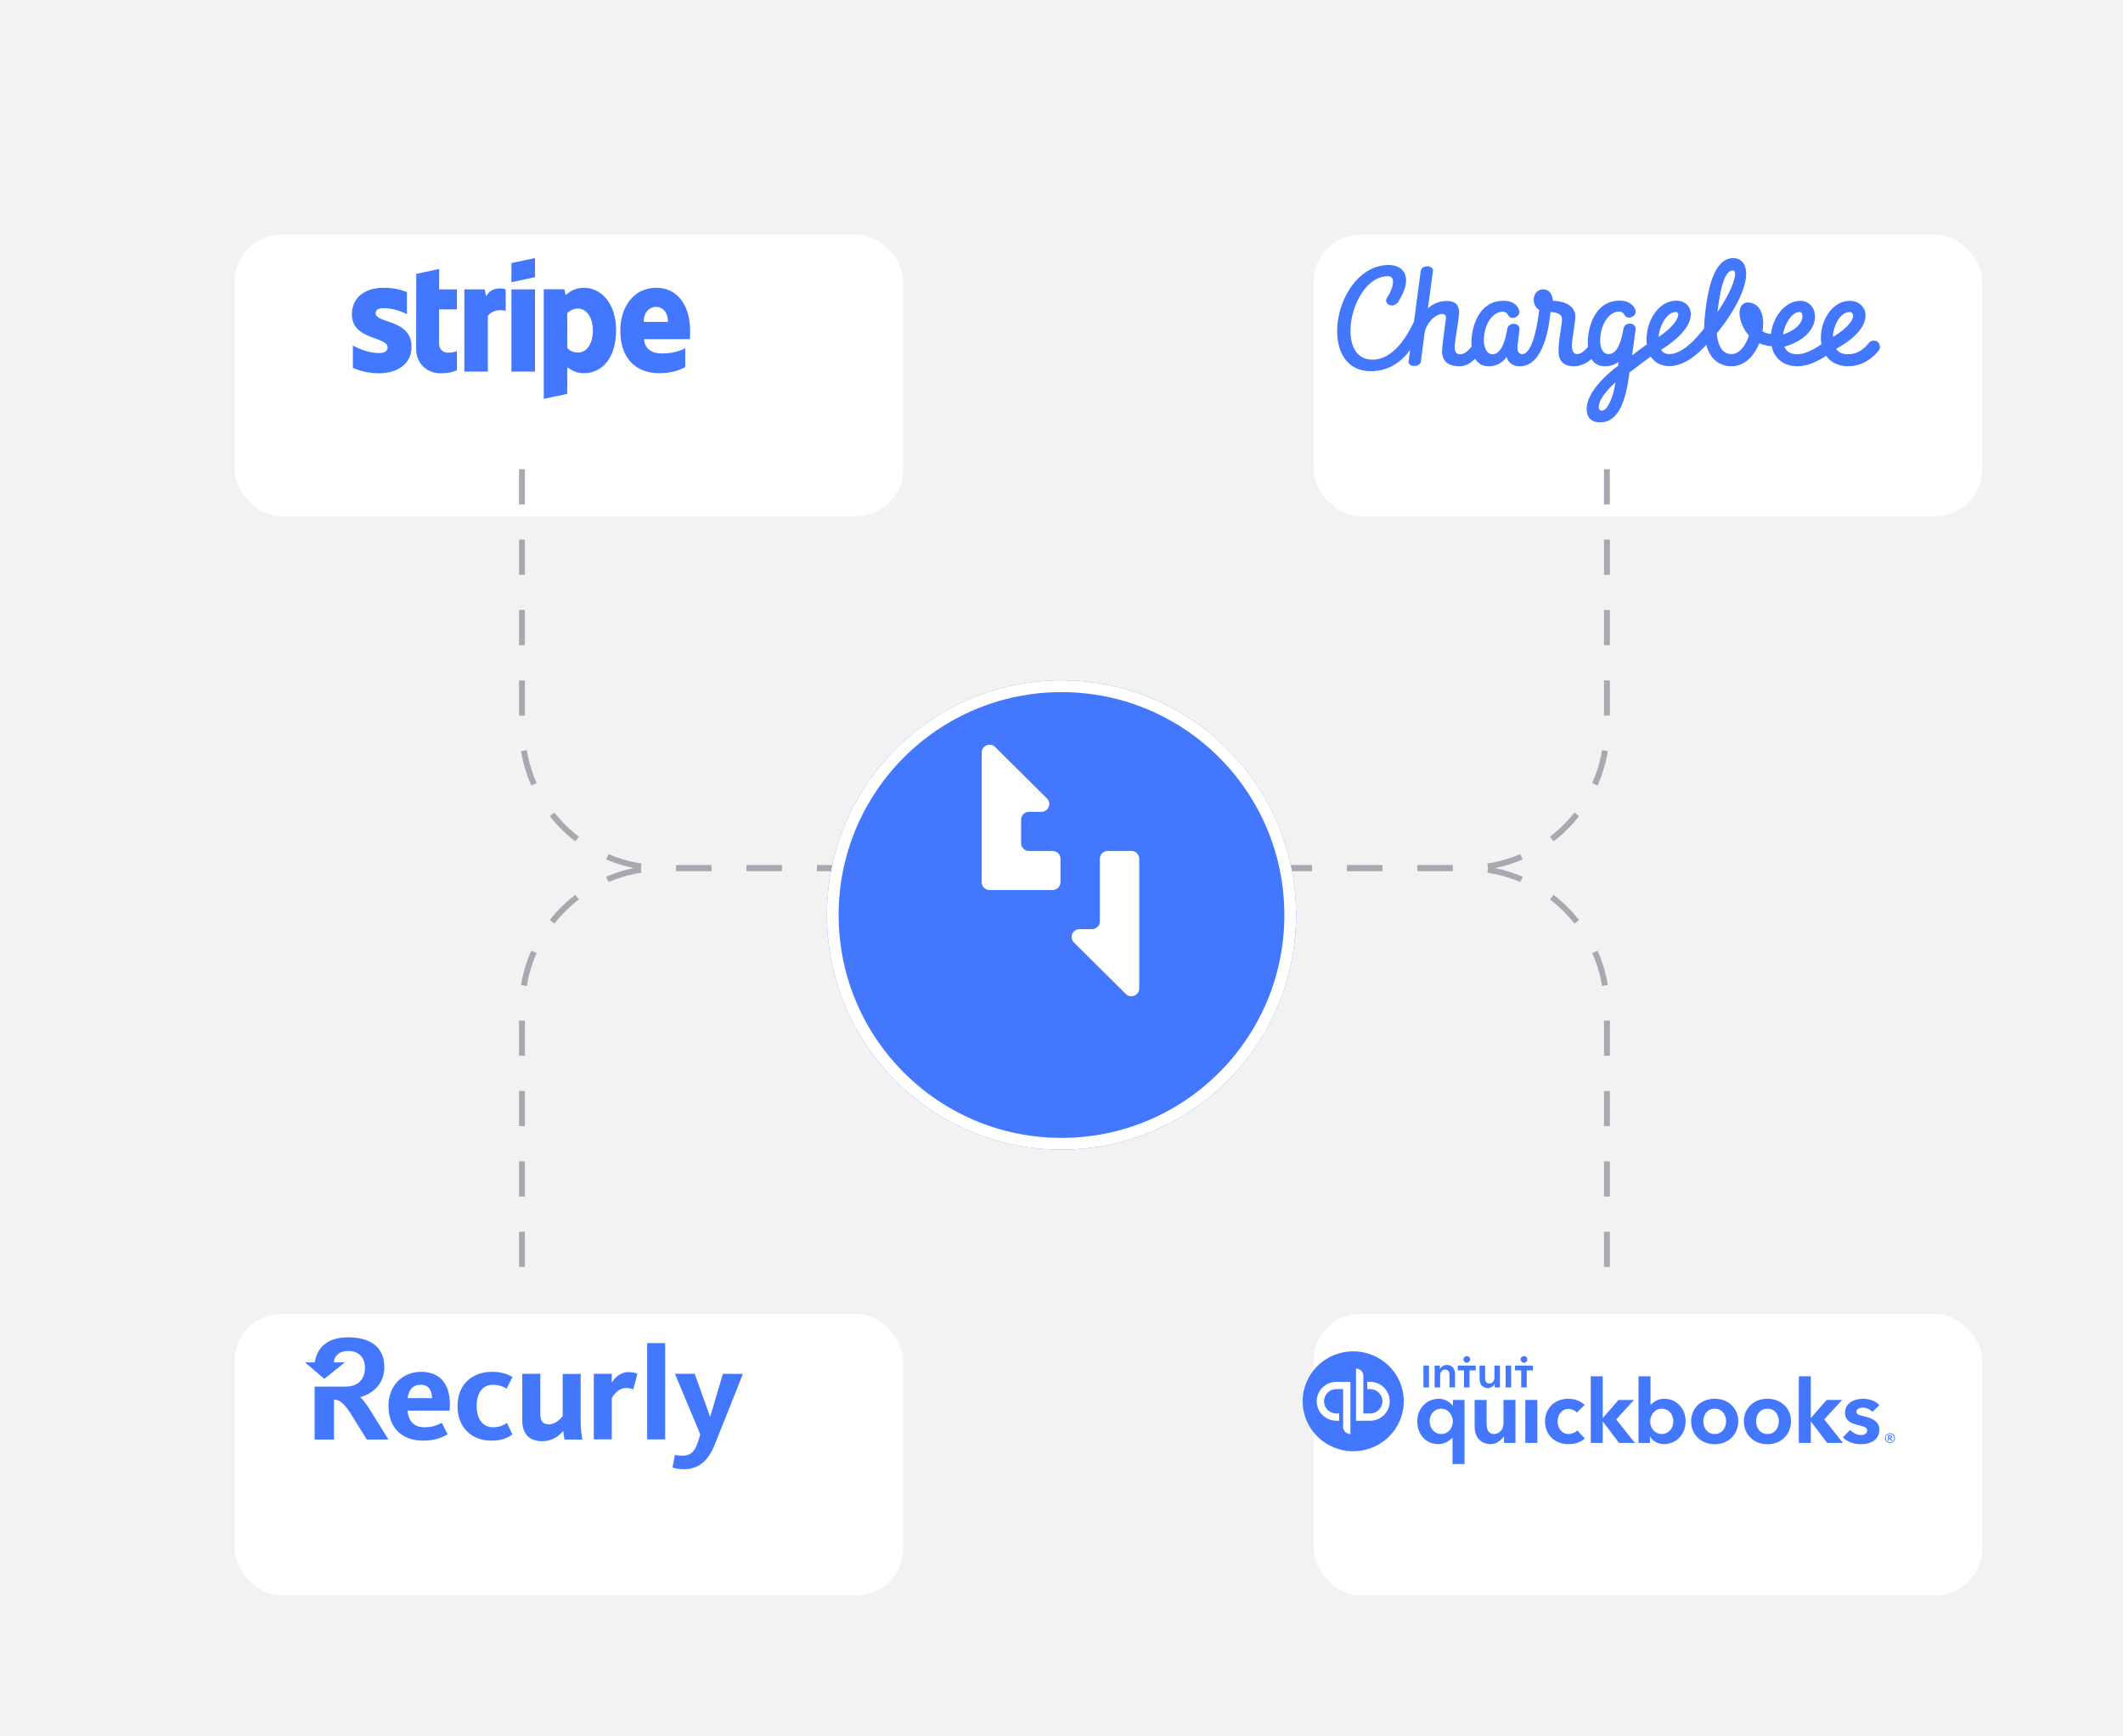
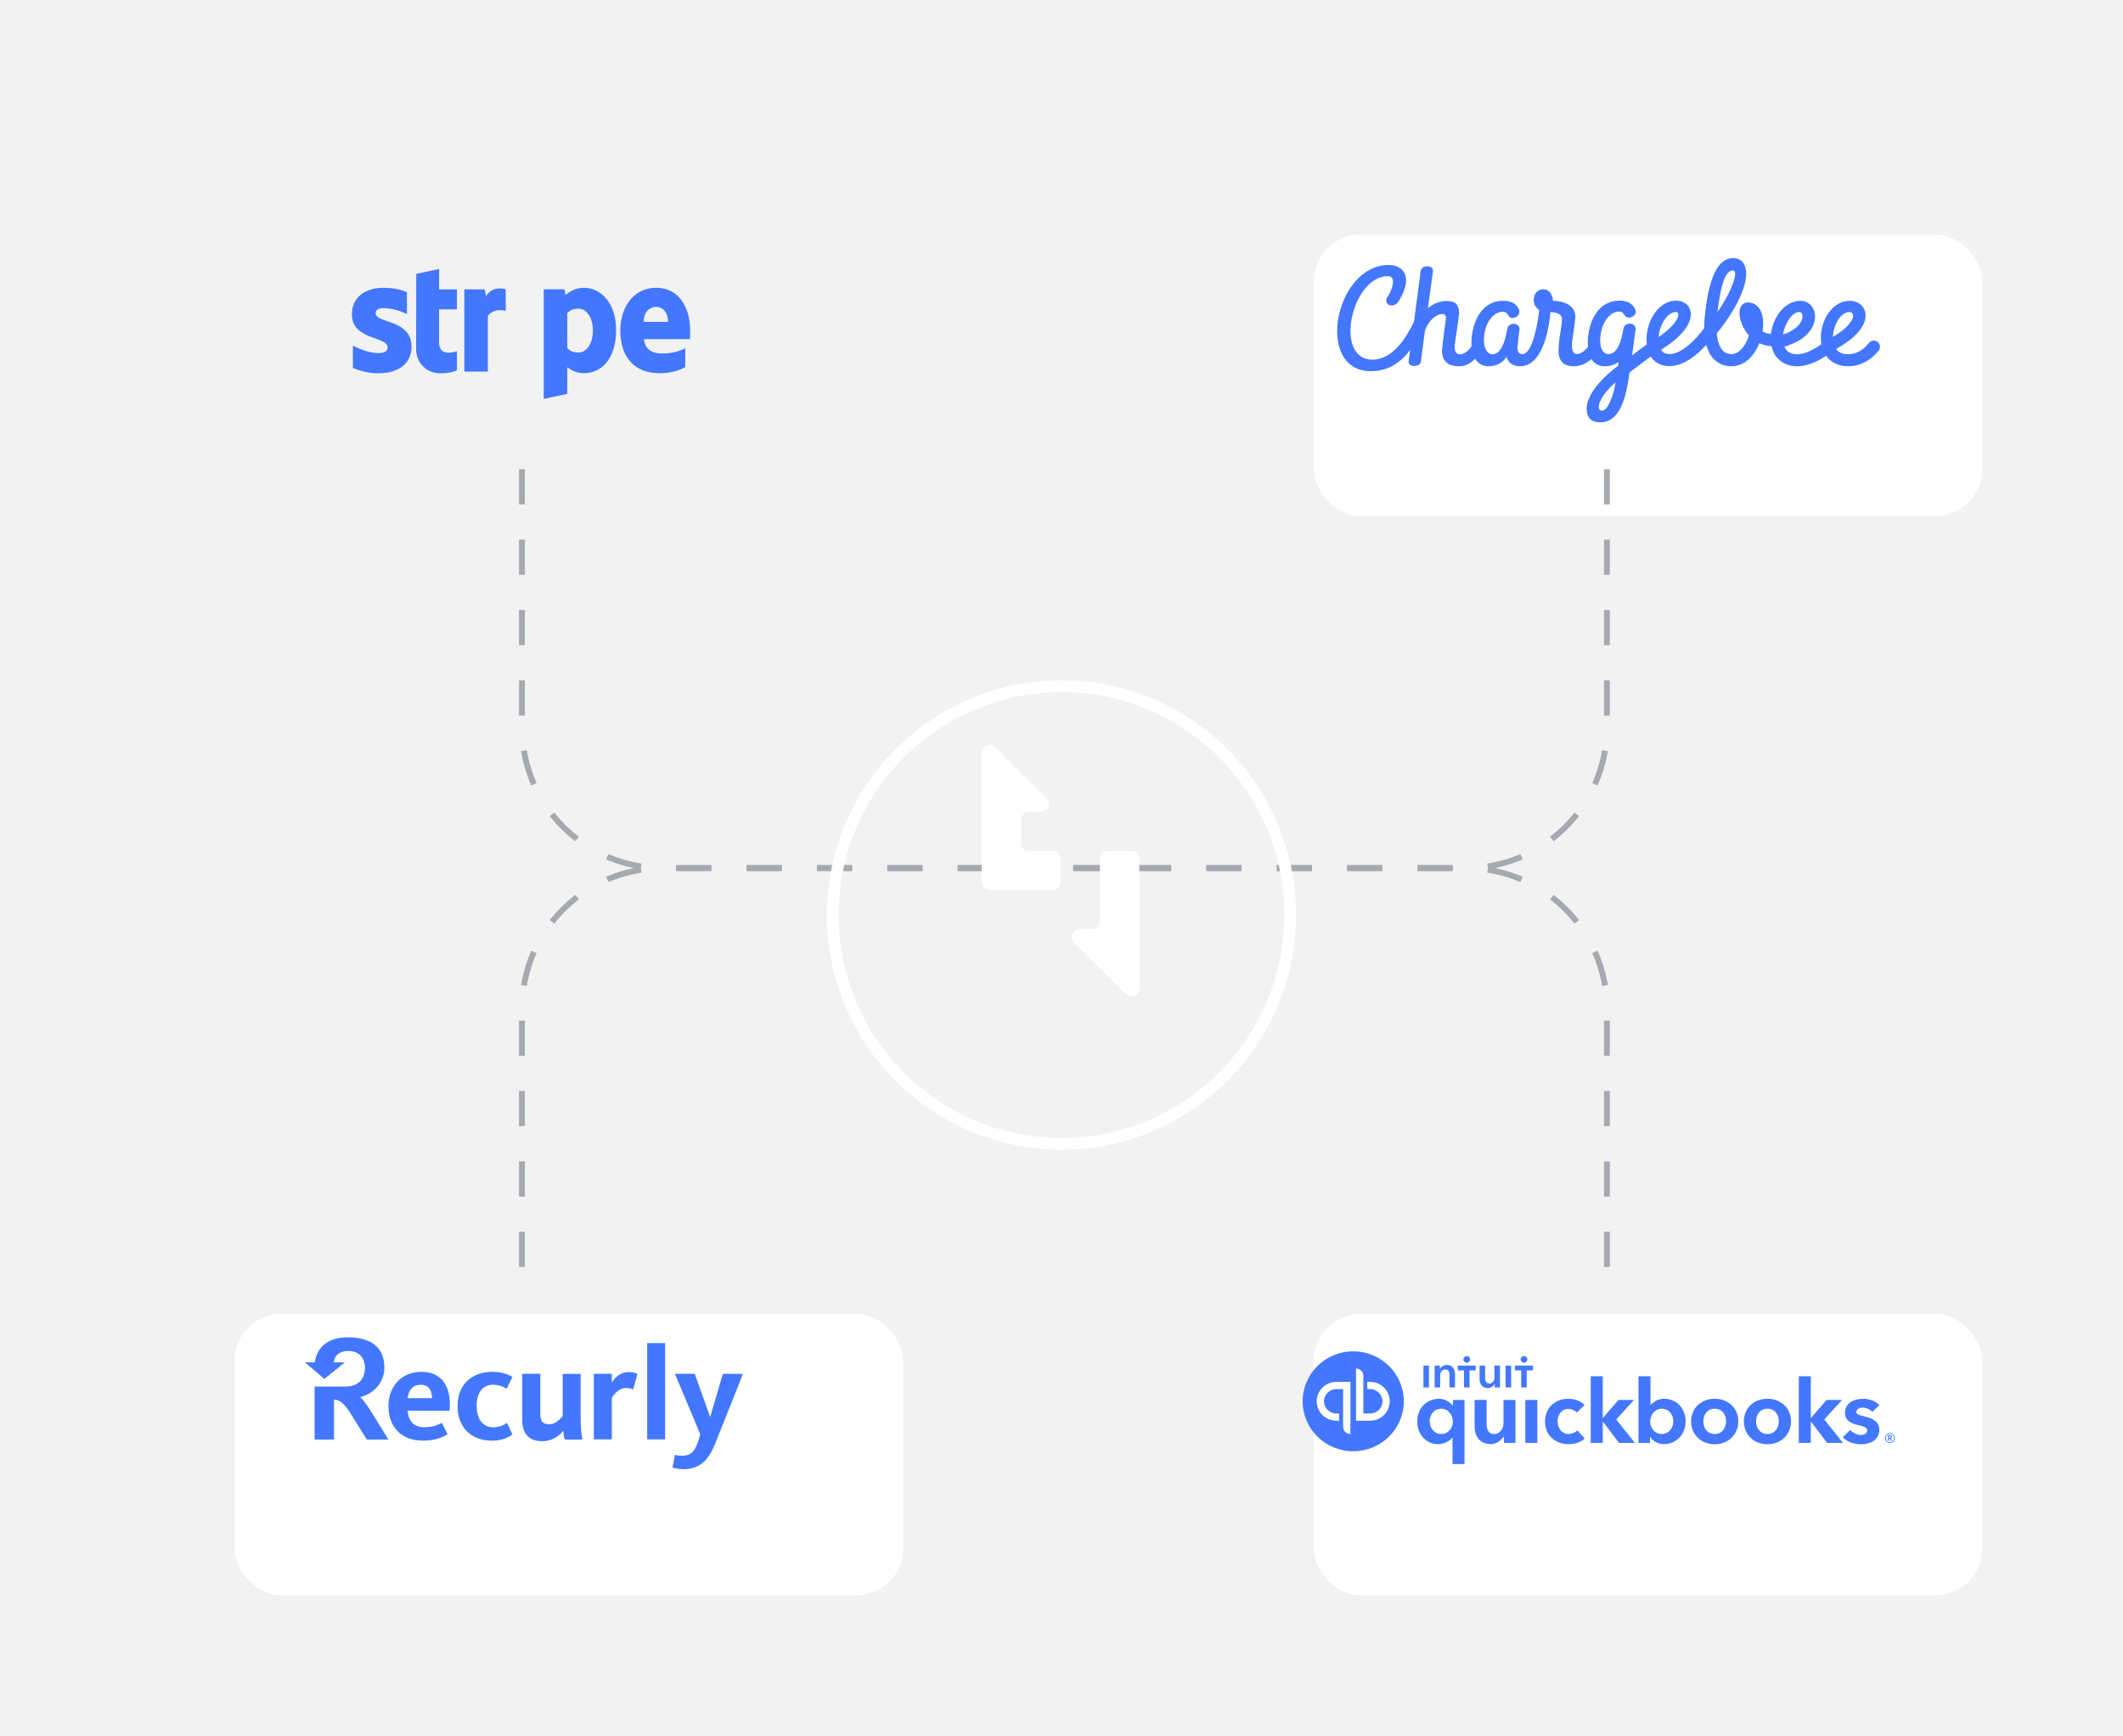
<svg xmlns="http://www.w3.org/2000/svg" width="362" height="296" viewBox="0 0 362 296" fill="none">
  <g clip-path="url(#clip0_244_3192)">
    <rect width="362" height="296" fill="#F2F2F3" />
    <g filter="url(#filter0_d_244_3192)">
-       <rect x="32" y="32" width="114" height="48" rx="8" fill="white" />
-     </g>
+       </g>
    <path fill-rule="evenodd" clip-rule="evenodd" d="M117.677 56.401C117.677 52.299 115.69 49.063 111.893 49.063C108.08 49.063 105.773 52.299 105.773 56.368C105.773 61.191 108.497 63.626 112.406 63.626C114.312 63.626 115.754 63.194 116.844 62.585V59.38C115.754 59.925 114.505 60.262 112.919 60.262C111.365 60.262 109.987 59.717 109.81 57.827H117.645C117.645 57.618 117.677 56.785 117.677 56.401ZM109.762 54.879C109.762 53.068 110.868 52.315 111.877 52.315C112.854 52.315 113.896 53.068 113.896 54.879H109.762Z" fill="#4277FE" />
    <path fill-rule="evenodd" clip-rule="evenodd" d="M99.589 49.063C98.019 49.063 97.009 49.8 96.448 50.312L96.24 49.319H92.716V68L96.721 67.151L96.737 62.617C97.314 63.033 98.163 63.626 99.573 63.626C102.44 63.626 105.052 61.319 105.052 56.24C105.036 51.594 102.392 49.063 99.589 49.063ZM98.627 60.102C97.682 60.102 97.121 59.765 96.737 59.349L96.721 53.405C97.137 52.94 97.714 52.62 98.627 52.62C100.085 52.62 101.095 54.254 101.095 56.352C101.095 58.499 100.101 60.102 98.627 60.102Z" fill="#4277FE" />
-     <path fill-rule="evenodd" clip-rule="evenodd" d="M87.204 48.117L91.225 47.252V44L87.204 44.849V48.117Z" fill="#4277FE" />
-     <path d="M91.225 49.335H87.204V63.354H91.225V49.335Z" fill="#4277FE" />
    <path fill-rule="evenodd" clip-rule="evenodd" d="M82.894 50.521L82.638 49.335H79.177V63.354H83.183V53.853C84.128 52.62 85.73 52.844 86.227 53.02V49.335C85.714 49.143 83.84 48.79 82.894 50.521Z" fill="#4277FE" />
    <path fill-rule="evenodd" clip-rule="evenodd" d="M74.884 45.858L70.975 46.692L70.958 59.525C70.958 61.896 72.737 63.642 75.108 63.642C76.422 63.642 77.383 63.402 77.912 63.113V59.861C77.399 60.069 74.868 60.806 74.868 58.435V52.748H77.912V49.335H74.868L74.884 45.858Z" fill="#4277FE" />
    <path fill-rule="evenodd" clip-rule="evenodd" d="M64.053 53.405C64.053 52.78 64.566 52.539 65.415 52.539C66.633 52.539 68.171 52.908 69.388 53.565V49.8C68.059 49.271 66.745 49.063 65.415 49.063C62.163 49.063 60 50.761 60 53.597C60 58.019 66.088 57.314 66.088 59.22C66.088 59.957 65.447 60.198 64.55 60.198C63.22 60.198 61.522 59.653 60.176 58.916V62.729C61.666 63.37 63.172 63.642 64.55 63.642C67.882 63.642 70.174 61.992 70.174 59.124C70.157 54.35 64.053 55.199 64.053 53.405Z" fill="#4277FE" />
    <g filter="url(#filter1_d_244_3192)">
      <rect x="216" y="32" width="114" height="48" rx="8" fill="white" />
    </g>
    <path d="M320.086 58.238C319.6 57.93 318.971 58.042 318.628 58.519C318.571 58.603 317.313 60.396 315.112 60.396C314.254 60.396 313.597 60.144 313.168 59.612C313.139 59.584 313.111 59.528 313.082 59.499C313.082 59.499 313.111 59.499 313.111 59.471C318.313 56.557 318.256 54.062 318.027 53.137C317.713 52.016 316.713 51.287 315.426 51.287C312.453 51.287 310.481 54.538 310.481 57.566C310.481 57.958 310.51 58.322 310.567 58.687C309.509 59.443 307.88 60.396 306.451 60.396C305.622 60.396 304.993 60.144 304.593 59.668C304.45 59.499 304.336 59.303 304.25 59.107C308.223 57.986 309.738 55.492 309.452 53.502C309.281 52.212 308.28 51.287 307.051 51.287C304.278 51.287 302.277 54.146 301.963 56.949C301.42 56.893 300.963 56.753 300.534 56.472C300.591 56.024 300.648 55.576 300.648 55.155C300.648 54.23 300.477 53.445 300.134 52.829C299.676 52.016 298.904 51.568 298.018 51.568C297.532 51.568 297.104 51.82 296.846 52.268C296.332 53.193 296.675 54.987 297.618 56.416C297.79 56.697 297.99 56.949 298.218 57.201C297.704 58.827 296.618 60.368 295.246 60.368C294.617 60.368 294.159 60.172 293.759 59.78C293.216 59.191 292.845 58.154 292.73 56.837C296.618 52.072 298.533 47.391 297.447 45.177C297.075 44.42 296.389 44 295.56 44C292.873 44 291.272 47.419 290.644 54.455C290.615 54.875 290.586 55.407 290.586 55.968C289.157 57.874 286.785 60.368 284.669 60.368C284.069 60.368 283.612 60.172 283.326 59.752C283.297 59.724 283.269 59.668 283.24 59.64C283.269 59.64 283.297 59.612 283.326 59.584C288.557 56.276 288.471 53.782 288.214 52.885C287.928 51.904 287.013 51.259 285.841 51.259C282.811 51.259 280.753 54.679 280.753 57.874C280.753 58.154 280.782 58.434 280.811 58.715C279.839 59.387 279.067 60.004 278.295 60.593C278.409 59.724 278.581 58.603 278.781 56.949C278.838 56.613 278.867 56.332 278.895 56.192C279.067 54.987 277.037 54.735 276.809 56.08C276.58 57.481 275.98 60.368 274.293 60.368C273.293 60.368 272.75 59.275 272.864 57.678C273.007 55.155 274.408 53.109 276.123 53.109C276.723 53.109 277.009 53.726 277.009 53.726C277.552 54.679 279.238 53.866 278.867 52.857C278.695 52.408 278.152 51.259 276.18 51.259C272.178 51.259 270.92 55.239 270.749 57.874C270.72 58.294 270.72 58.715 270.777 59.135C270.206 59.808 269.548 60.368 268.891 60.368C268.262 60.368 267.862 59.668 268.09 58.07C268.319 56.529 268.491 55.267 268.576 54.538C269.062 51.203 264.803 51.287 264.803 51.287C264.803 51.287 264.746 49.325 263.117 49.325C262.288 49.325 261.516 49.97 261.516 51.175C261.516 52.296 262.459 52.857 262.459 52.857C262.259 54.595 261.43 60.368 259.572 60.368C258.743 60.368 258.686 59.499 258.772 58.883C258.886 58.042 259.029 56.585 259.086 56.22C259.258 55.015 257.228 54.763 257 56.108C256.771 57.51 256.171 60.396 254.484 60.396C253.484 60.396 252.941 59.163 253.027 57.65C253.169 55.099 254.57 53.137 256.285 53.137C256.885 53.137 257.171 53.754 257.171 53.754C257.629 54.707 259.372 54.034 259.029 52.885C258.886 52.38 258.315 51.287 256.342 51.287C252.34 51.287 251.083 55.267 250.911 57.902C250.883 58.322 250.883 58.715 250.911 59.079C250.34 59.836 249.654 60.396 248.996 60.396C248.396 60.396 247.938 60.088 248.053 58.771C248.11 58.154 248.825 53.922 248.796 53.165C248.71 51.876 248.11 51.315 246.652 51.315C245.109 51.315 243.965 52.1 243.479 52.577C243.479 52.577 244.194 47.251 244.337 46.214C244.48 45.149 242.365 45.121 242.25 46.214C242.193 46.691 241.621 50.895 241.107 54.819C239.906 57.397 237.534 61.321 234.018 61.321C227.358 61.321 230.416 47.083 236.676 47.083C238.134 47.083 237.477 49.381 236.505 50.755C235.819 51.764 237.562 52.885 238.534 51.287C241.221 46.831 238.963 45.177 236.819 45.177C227.558 45.177 224.128 63.283 233.761 63.283C236.934 63.283 239.077 61.545 240.449 59.64C240.306 60.705 240.221 61.433 240.192 61.574C240.021 62.695 242.164 62.611 242.279 61.658C242.365 61.069 242.679 58.575 242.936 56.641C243.079 55.547 244.451 53.529 245.995 53.529C246.366 53.529 246.595 53.894 246.566 54.202C246.509 54.567 245.852 59.303 245.88 60.004C245.995 61.994 247.453 62.442 248.825 62.442C249.911 62.442 250.797 61.938 251.512 61.153C251.997 61.938 252.741 62.442 253.77 62.442C256.085 62.442 256.885 60.817 256.885 60.817C256.885 60.817 257.171 62.442 259.172 62.442C263.231 62.442 264.174 55.52 264.375 53.193C264.603 53.193 266.032 53.277 266.29 54.062C266.518 54.819 265.804 57.229 265.747 59.724C265.718 61.041 266.204 62.442 268.319 62.442C269.605 62.442 270.635 61.854 271.349 61.209C271.835 61.966 272.578 62.442 273.579 62.442C274.722 62.442 275.494 62.078 275.98 61.714C275.951 61.938 275.923 62.134 275.894 62.358V62.386C275.894 62.358 270.549 66.142 270.549 69.702C270.549 71.103 271.206 72 272.893 72C276.237 72 277.295 67.6 277.781 63.984C277.809 63.816 277.838 63.648 277.838 63.508C278.352 63.115 278.838 62.751 279.324 62.386C280.01 61.854 280.696 61.349 281.468 60.789C281.497 60.845 281.554 60.901 281.582 60.957C282.297 61.91 283.355 62.414 284.641 62.414C287.071 62.414 289.329 60.593 290.929 58.799C291.187 59.668 291.558 60.508 292.187 61.181C292.959 61.994 294.017 62.442 295.217 62.442C297.532 62.442 299.133 60.621 299.991 58.519C300.62 58.799 301.334 58.967 302.077 59.023C302.249 59.752 302.535 60.424 302.992 60.957C303.564 61.63 304.621 62.442 306.479 62.442C308.337 62.442 310.167 61.462 311.396 60.649C311.453 60.733 311.51 60.817 311.567 60.901C312.139 61.602 313.254 62.442 315.14 62.442C318.485 62.442 320.343 59.752 320.429 59.64C320.686 59.191 320.543 58.547 320.086 58.238ZM273.15 70.01C272.835 70.01 272.607 69.814 272.607 69.421C272.607 67.628 275.437 65.189 275.465 65.189C275.122 67.6 274.122 70.01 273.15 70.01ZM285.784 53.193C286.041 53.193 286.099 53.389 286.156 53.502C286.27 53.894 285.87 55.379 282.811 57.453C282.983 55.492 284.212 53.193 285.784 53.193ZM295.503 46.102C296.389 46.102 295.674 49.073 292.845 53.221C293.502 47.7 294.417 46.102 295.503 46.102ZM306.822 53.193C307.28 53.193 307.308 53.642 307.337 53.81C307.451 54.651 306.651 56.164 304.021 57.033C304.307 55.211 305.536 53.193 306.822 53.193ZM315.398 53.193C315.712 53.193 315.884 53.417 315.969 53.698C316.141 54.286 315.34 55.772 312.539 57.453C312.596 55.492 313.797 53.193 315.398 53.193Z" fill="#4277FE" />
    <g filter="url(#filter2_d_244_3192)">
      <rect x="216" y="216" width="114" height="48" rx="8" fill="white" />
    </g>
    <g clip-path="url(#clip1_244_3192)">
      <path d="M322.62 244.979C322.62 244.776 322.445 244.702 322.265 244.702H321.929V245.647H322.101V245.252H322.224L322.448 245.647H322.657L322.4 245.234C322.534 245.204 322.62 245.115 322.62 244.979ZM322.101 245.115V244.846H322.257C322.347 244.846 322.448 244.872 322.448 244.975C322.448 245.09 322.336 245.115 322.239 245.115H322.101H322.101ZM322.262 244.34C321.791 244.34 321.41 244.713 321.41 245.179C321.41 245.643 321.791 246.009 322.262 246.009C322.732 246.009 323.113 245.643 323.113 245.179C323.113 244.713 322.732 244.34 322.262 244.34ZM322.262 245.887C322.073 245.887 321.891 245.813 321.757 245.68C321.623 245.548 321.546 245.367 321.544 245.179C321.545 244.989 321.622 244.809 321.756 244.676C321.891 244.543 322.073 244.469 322.262 244.47C322.657 244.47 322.978 244.787 322.978 245.179C322.978 245.565 322.657 245.887 322.262 245.887ZM267.463 244.482C266.217 244.482 265.588 243.382 265.588 242.319C265.588 241.256 266.27 240.203 267.403 240.203C267.933 240.203 268.604 240.466 268.868 240.835L270.186 239.537C269.548 238.872 268.53 238.475 267.403 238.475C265.108 238.475 263.444 240.102 263.444 242.342C263.444 244.619 265.09 246.209 267.448 246.209C268.57 246.209 269.606 245.885 270.221 245.232L268.937 243.872C268.641 244.229 268.02 244.482 267.463 244.482ZM260.085 246.003H262.133V238.681H260.085V246.003ZM256.364 242.695C256.364 243.556 255.796 244.482 254.738 244.482C253.923 244.482 253.487 243.908 253.487 242.725V238.681H251.441V243.226C251.441 244.738 252.204 246.209 254.246 246.209C255.21 246.209 256.016 245.46 256.423 244.907H256.453V246.003H258.41V238.681H256.364V242.695ZM247.749 239.612H247.703C247.414 239.296 246.63 238.476 245.359 238.476C243.272 238.476 241.664 240.09 241.664 242.314C241.664 244.571 243.148 246.21 245.26 246.21C246.22 246.21 247.121 245.708 247.643 245.123H247.673V249.609H249.721V238.681H247.749V239.611V239.612ZM245.761 244.483C244.496 244.483 243.777 243.392 243.777 242.313C243.777 241.283 244.437 240.174 245.761 240.174C246.979 240.174 247.734 241.3 247.734 242.343C247.734 243.395 246.995 244.483 245.761 244.483ZM292.378 238.476C290.049 238.476 288.359 240.09 288.359 242.314C288.359 244.614 290.087 246.23 292.378 246.23C294.669 246.23 296.397 244.599 296.397 242.313C296.397 240.09 294.706 238.476 292.378 238.476ZM292.378 244.483C291.044 244.483 290.436 243.358 290.436 242.313C290.436 241.283 291.044 240.174 292.378 240.174C293.713 240.174 294.321 241.283 294.321 242.313C294.321 243.358 293.713 244.483 292.378 244.483ZM317.965 241.498C316.912 241.249 316.54 241.116 316.54 240.694C316.54 240.113 317.285 239.986 317.623 239.986C318.258 239.986 318.976 240.36 319.245 240.716L320.452 239.572C319.894 238.88 318.796 238.477 317.638 238.477C316.156 238.477 314.601 239.212 314.601 240.856C314.601 242.268 315.721 242.694 316.818 242.953C317.972 243.219 318.385 243.413 318.385 243.872C318.385 244.551 317.607 244.661 317.339 244.661C316.669 244.661 315.893 244.282 315.475 243.791L314.232 245.036C314.911 245.779 316.073 246.227 317.264 246.227C319.264 246.227 320.452 245.284 320.452 243.73C320.452 242.242 318.999 241.742 317.965 241.498ZM314.095 238.682H311.456L308.814 241.721H308.768V234.647H306.722V246.002H308.768V242.392H308.814L311.555 246.003H314.249L311.062 242.002L314.096 238.681L314.095 238.682ZM283.748 238.476C282.812 238.476 282.122 238.881 281.471 239.483H281.432V234.647H279.386V246.003H281.343V244.968H281.374C281.835 245.716 282.752 246.209 283.703 246.209C285.816 246.209 287.417 244.571 287.417 242.313C287.417 240.09 285.834 238.475 283.748 238.475V238.476ZM283.345 244.483C282.11 244.483 281.373 243.395 281.373 242.343C281.373 241.3 282.127 240.174 283.345 240.174C284.669 240.174 285.328 241.283 285.328 242.313C285.328 243.392 284.611 244.483 283.345 244.483ZM278.616 238.682H275.977L273.335 241.721H273.289V234.647H271.242V246.002H273.289V242.392H273.334L276.076 246.003H278.769L275.583 242.002L278.616 238.681V238.682ZM301.372 238.476C299.043 238.476 297.352 240.09 297.352 242.314C297.352 244.614 299.08 246.23 301.372 246.23C303.663 246.23 305.39 244.599 305.39 242.313C305.39 240.09 303.7 238.476 301.372 238.476ZM301.372 244.483C300.037 244.483 299.429 243.358 299.429 242.313C299.429 241.283 300.036 240.174 301.372 240.174C302.706 240.174 303.314 241.283 303.314 242.313C303.314 243.358 302.706 244.483 301.372 244.483Z" fill="#4277FE" />
      <path fill-rule="evenodd" clip-rule="evenodd" d="M239.363 238.907C239.363 243.611 235.504 247.424 230.742 247.424C225.981 247.424 222.122 243.611 222.122 238.907C222.122 234.204 225.981 230.391 230.742 230.391C235.504 230.391 239.363 234.204 239.363 238.907ZM227.868 242.22C226.016 242.22 224.515 240.736 224.515 238.907C224.515 237.078 226.016 235.595 227.868 235.595H230.264V244.49C229.576 244.49 229.019 243.939 229.019 243.26V236.826H227.868C226.706 236.826 225.76 237.759 225.76 238.907C225.76 240.055 226.706 240.989 227.868 240.989H228.347V242.22H227.868ZM233.138 235.595H233.617C235.468 235.595 236.97 237.079 236.97 238.907C236.97 240.737 235.468 242.22 233.617 242.22H231.22V233.325C231.909 233.325 232.466 233.875 232.466 234.555V240.989H233.617C234.779 240.989 235.724 240.056 235.724 238.907C235.724 237.76 234.779 236.826 233.617 236.826H233.138V235.595Z" fill="#4277FE" />
      <path d="M250.105 232.33C250.42 232.33 250.674 232.079 250.674 231.767C250.674 231.693 250.659 231.62 250.63 231.551C250.601 231.483 250.559 231.42 250.506 231.368C250.453 231.316 250.39 231.275 250.321 231.247C250.253 231.219 250.179 231.205 250.105 231.205C250.03 231.205 249.957 231.219 249.888 231.247C249.819 231.275 249.756 231.316 249.703 231.368C249.65 231.42 249.608 231.483 249.579 231.551C249.55 231.62 249.535 231.693 249.535 231.767C249.535 232.079 249.79 232.331 250.105 232.331V232.33ZM246.705 232.71C246.148 232.71 245.7 233.043 245.535 233.416H245.519V232.819H244.624V236.543H245.567V234.494C245.567 233.998 245.85 233.486 246.446 233.486C247.051 233.486 247.154 234.037 247.154 234.479V236.543H248.096V234.215C248.096 233.455 247.688 232.71 246.705 232.71H246.705ZM242.715 236.543H243.658V232.818H242.715V236.543ZM259.858 232.33C260.173 232.33 260.428 232.079 260.428 231.767C260.427 231.693 260.412 231.62 260.383 231.551C260.354 231.483 260.312 231.42 260.259 231.368C260.206 231.316 260.144 231.275 260.075 231.247C260.006 231.219 259.932 231.205 259.858 231.205C259.784 231.205 259.71 231.219 259.641 231.247C259.572 231.275 259.51 231.316 259.457 231.368C259.404 231.42 259.362 231.483 259.333 231.551C259.304 231.62 259.289 231.693 259.288 231.767C259.288 232.079 259.544 232.331 259.858 232.331V232.33ZM258.33 232.816V233.641H259.387V236.543H260.329V233.641H261.386V232.816H258.33H258.33ZM256.727 236.543H257.67V232.818H256.727V236.543ZM248.576 233.641H249.633V236.543H250.576V233.641H251.633V232.816H248.576V233.641ZM254.819 234.867C254.819 235.364 254.536 235.875 253.939 235.875C253.334 235.875 253.232 235.324 253.232 234.882V232.819H252.289V235.146C252.289 235.907 252.698 236.652 253.68 236.652C254.237 236.652 254.686 236.318 254.85 235.945H254.866V236.543H255.761V232.818H254.819V234.867H254.819Z" fill="#4277FE" />
    </g>
    <g filter="url(#filter3_d_244_3192)">
      <rect x="32" y="216" width="114" height="48" rx="8" fill="white" />
    </g>
    <path d="M63.222 240.576C62.425 239.328 61.822 238.512 61.412 238.2C63.487 237.672 65.538 235.944 65.538 233.112C65.538 229.656 63.149 228 59.361 228C56.03 228 54.099 229.56 53.665 232.272H52L55.306 235.08L58.805 232.272H56.923C56.923 232.272 56.947 230.328 59.409 230.328C61.508 230.328 62.232 231.864 62.232 233.136C62.232 234.984 61.243 236.4 58.878 236.4H53.641V245.424H56.947V238.632C57.671 238.632 58.371 238.896 59.602 240.696L62.546 245.424H66.238L63.222 240.576Z" fill="#4277FE" />
    <path d="M110.353 245.424V228.984H113.418V245.4H110.353V245.424Z" fill="#4277FE" />
    <path d="M72.392 243.336C73.912 243.336 74.781 242.856 75.336 242.568L76.326 244.536C75.578 244.944 74.419 245.616 72.127 245.616C68.362 245.616 66.238 243.24 66.238 239.688C66.238 236.16 68.7 233.88 71.813 233.88C75.336 233.88 77.026 236.376 76.664 240.504H69.496C69.641 242.208 70.51 243.336 72.392 243.336ZM73.671 238.368C73.647 237.096 73.14 236.088 71.74 236.088C70.437 236.088 69.713 236.88 69.496 238.368H73.671Z" fill="#4277FE" />
    <path d="M83.831 245.616C80.235 245.616 78.015 243.216 78.015 239.76C78.015 235.992 80.525 233.88 83.928 233.88C85.762 233.88 86.848 234.432 87.379 234.768L86.389 236.76C85.882 236.448 85.158 236.088 84.024 236.088C82.214 236.088 81.273 237.6 81.273 239.664C81.273 241.728 82.166 243.336 84.097 243.336C85.4 243.336 86.1 242.808 86.438 242.592L87.379 244.56C86.872 244.896 85.906 245.616 83.831 245.616Z" fill="#4277FE" />
    <path d="M92.133 234.216V241.128C92.133 242.256 92.519 242.832 93.629 242.832C94.811 242.832 95.704 241.704 95.946 241.44V234.24H99.01V242.208C99.01 243.624 99.179 244.752 99.3 245.424H96.284C96.187 245.136 96.066 244.392 96.042 243.936C95.439 244.704 94.281 245.712 92.422 245.712C89.961 245.712 89.044 244.128 89.044 242.088V234.216H92.133Z" fill="#4277FE" />
    <path d="M107.964 236.904C107.771 236.784 107.433 236.64 106.781 236.64C105.43 236.64 104.609 237.84 104.32 238.344V245.4H101.255V234.216H104.32V235.728C104.802 234.912 105.719 233.928 107.167 233.928C107.988 233.928 108.446 234.096 108.688 234.216L107.964 236.904Z" fill="#4277FE" />
    <path d="M123.264 234.216L121.092 241.584L118.461 234.216H115.083L119.403 244.536C118.679 247.344 117.955 248.184 116.338 248.184C115.638 248.184 115.252 248.088 115.083 248.04L114.673 250.2C114.914 250.272 115.566 250.488 116.531 250.488C119.692 250.488 121.092 248.424 122.105 245.712L125.556 237.072L126.667 234.24L123.264 234.216Z" fill="#4277FE" />
    <path d="M89 80V124C89 137.255 99.745 148 113 148H180" stroke="#A7A9B1" stroke-dasharray="6 6" />
    <path d="M274 80V124C274 137.255 263.255 148 250 148H183" stroke="#A7A9B1" stroke-dasharray="6 6" />
    <path d="M89 216V172C89 158.745 99.745 148 113 148H180" stroke="#A7A9B1" stroke-dasharray="6 6" />
    <path d="M274 216V172C274 158.745 263.255 148 250 148H183" stroke="#A7A9B1" stroke-dasharray="6 6" />
    <g filter="url(#filter4_d_244_3192)">
-       <circle cx="181" cy="148" r="40" fill="#4277FE" />
      <circle cx="181" cy="148" r="39" stroke="white" stroke-width="2" />
    </g>
    <path fill-rule="evenodd" clip-rule="evenodd" d="M175.458 145.078H179.48C179.836 145.078 180.177 145.218 180.429 145.467C180.681 145.715 180.823 146.053 180.825 146.406V150.408C180.825 150.762 180.683 151.101 180.431 151.351C180.179 151.601 179.837 151.742 179.48 151.742H168.736C168.379 151.742 168.037 151.601 167.785 151.351C167.533 151.101 167.392 150.762 167.392 150.408V128.301C167.392 128.037 167.471 127.779 167.619 127.56C167.767 127.341 167.977 127.171 168.223 127.07C168.469 126.969 168.739 126.943 168.999 126.995C169.26 127.046 169.499 127.174 169.687 127.36L178.529 136.138C178.715 136.325 178.84 136.562 178.891 136.82C178.941 137.077 178.914 137.344 178.812 137.586C178.711 137.828 178.54 138.035 178.32 138.182C178.101 138.328 177.843 138.406 177.578 138.408H175.458C175.101 138.408 174.759 138.548 174.507 138.799C174.255 139.049 174.113 139.388 174.113 139.742V143.744C174.113 144.098 174.255 144.437 174.507 144.687C174.759 144.938 175.101 145.078 175.458 145.078ZM187.54 157.073V146.412C187.54 146.059 187.681 145.721 187.932 145.47C188.183 145.22 188.523 145.079 188.879 145.078H192.912C193.269 145.078 193.61 145.219 193.863 145.469C194.115 145.719 194.256 146.058 194.256 146.412V168.516C194.257 168.78 194.178 169.038 194.03 169.257C193.882 169.477 193.672 169.648 193.427 169.749C193.181 169.85 192.91 169.877 192.649 169.825C192.389 169.774 192.149 169.646 191.961 169.46L183.119 160.685C182.93 160.498 182.802 160.26 182.75 160.001C182.698 159.743 182.725 159.474 182.827 159.23C182.929 158.986 183.101 158.778 183.322 158.631C183.544 158.485 183.804 158.407 184.07 158.407H186.195C186.552 158.407 186.894 158.266 187.146 158.016C187.398 157.766 187.54 157.427 187.54 157.073Z" fill="white" />
  </g>
  <defs>
    <filter id="filter0_d_244_3192" x="8" y="8" width="178" height="112" filterUnits="userSpaceOnUse" color-interpolation-filters="sRGB">
      <feFlood flood-opacity="0" result="BackgroundImageFix" />
      <feColorMatrix in="SourceAlpha" type="matrix" values="0 0 0 0 0 0 0 0 0 0 0 0 0 0 0 0 0 0 127 0" result="hardAlpha" />
      <feOffset dx="8" dy="8" />
      <feGaussianBlur stdDeviation="16" />
      <feComposite in2="hardAlpha" operator="out" />
      <feColorMatrix type="matrix" values="0 0 0 0 0.157 0 0 0 0 0.278 0 0 0 0 0.596 0 0 0 0.08 0" />
      <feBlend mode="normal" in2="BackgroundImageFix" result="effect1_dropShadow_244_3192" />
      <feBlend mode="normal" in="SourceGraphic" in2="effect1_dropShadow_244_3192" result="shape" />
    </filter>
    <filter id="filter1_d_244_3192" x="192" y="8" width="178" height="112" filterUnits="userSpaceOnUse" color-interpolation-filters="sRGB">
      <feFlood flood-opacity="0" result="BackgroundImageFix" />
      <feColorMatrix in="SourceAlpha" type="matrix" values="0 0 0 0 0 0 0 0 0 0 0 0 0 0 0 0 0 0 127 0" result="hardAlpha" />
      <feOffset dx="8" dy="8" />
      <feGaussianBlur stdDeviation="16" />
      <feComposite in2="hardAlpha" operator="out" />
      <feColorMatrix type="matrix" values="0 0 0 0 0.157 0 0 0 0 0.278 0 0 0 0 0.596 0 0 0 0.08 0" />
      <feBlend mode="normal" in2="BackgroundImageFix" result="effect1_dropShadow_244_3192" />
      <feBlend mode="normal" in="SourceGraphic" in2="effect1_dropShadow_244_3192" result="shape" />
    </filter>
    <filter id="filter2_d_244_3192" x="192" y="192" width="178" height="112" filterUnits="userSpaceOnUse" color-interpolation-filters="sRGB">
      <feFlood flood-opacity="0" result="BackgroundImageFix" />
      <feColorMatrix in="SourceAlpha" type="matrix" values="0 0 0 0 0 0 0 0 0 0 0 0 0 0 0 0 0 0 127 0" result="hardAlpha" />
      <feOffset dx="8" dy="8" />
      <feGaussianBlur stdDeviation="16" />
      <feComposite in2="hardAlpha" operator="out" />
      <feColorMatrix type="matrix" values="0 0 0 0 0.157 0 0 0 0 0.278 0 0 0 0 0.596 0 0 0 0.08 0" />
      <feBlend mode="normal" in2="BackgroundImageFix" result="effect1_dropShadow_244_3192" />
      <feBlend mode="normal" in="SourceGraphic" in2="effect1_dropShadow_244_3192" result="shape" />
    </filter>
    <filter id="filter3_d_244_3192" x="8" y="192" width="178" height="112" filterUnits="userSpaceOnUse" color-interpolation-filters="sRGB">
      <feFlood flood-opacity="0" result="BackgroundImageFix" />
      <feColorMatrix in="SourceAlpha" type="matrix" values="0 0 0 0 0 0 0 0 0 0 0 0 0 0 0 0 0 0 127 0" result="hardAlpha" />
      <feOffset dx="8" dy="8" />
      <feGaussianBlur stdDeviation="16" />
      <feComposite in2="hardAlpha" operator="out" />
      <feColorMatrix type="matrix" values="0 0 0 0 0.157 0 0 0 0 0.278 0 0 0 0 0.596 0 0 0 0.08 0" />
      <feBlend mode="normal" in2="BackgroundImageFix" result="effect1_dropShadow_244_3192" />
      <feBlend mode="normal" in="SourceGraphic" in2="effect1_dropShadow_244_3192" result="shape" />
    </filter>
    <filter id="filter4_d_244_3192" x="109" y="84" width="144" height="144" filterUnits="userSpaceOnUse" color-interpolation-filters="sRGB">
      <feFlood flood-opacity="0" result="BackgroundImageFix" />
      <feColorMatrix in="SourceAlpha" type="matrix" values="0 0 0 0 0 0 0 0 0 0 0 0 0 0 0 0 0 0 127 0" result="hardAlpha" />
      <feOffset dy="8" />
      <feGaussianBlur stdDeviation="16" />
      <feComposite in2="hardAlpha" operator="out" />
      <feColorMatrix type="matrix" values="0 0 0 0 0.259 0 0 0 0 0.467 0 0 0 0 0.996 0 0 0 0.24 0" />
      <feBlend mode="normal" in2="BackgroundImageFix" result="effect1_dropShadow_244_3192" />
      <feBlend mode="normal" in="SourceGraphic" in2="effect1_dropShadow_244_3192" result="shape" />
    </filter>
    <clipPath id="clip0_244_3192">
      <rect width="362" height="296" fill="white" />
    </clipPath>
    <clipPath id="clip1_244_3192">
      <rect width="101.429" height="20" fill="white" transform="translate(222 230)" />
    </clipPath>
  </defs>
</svg>